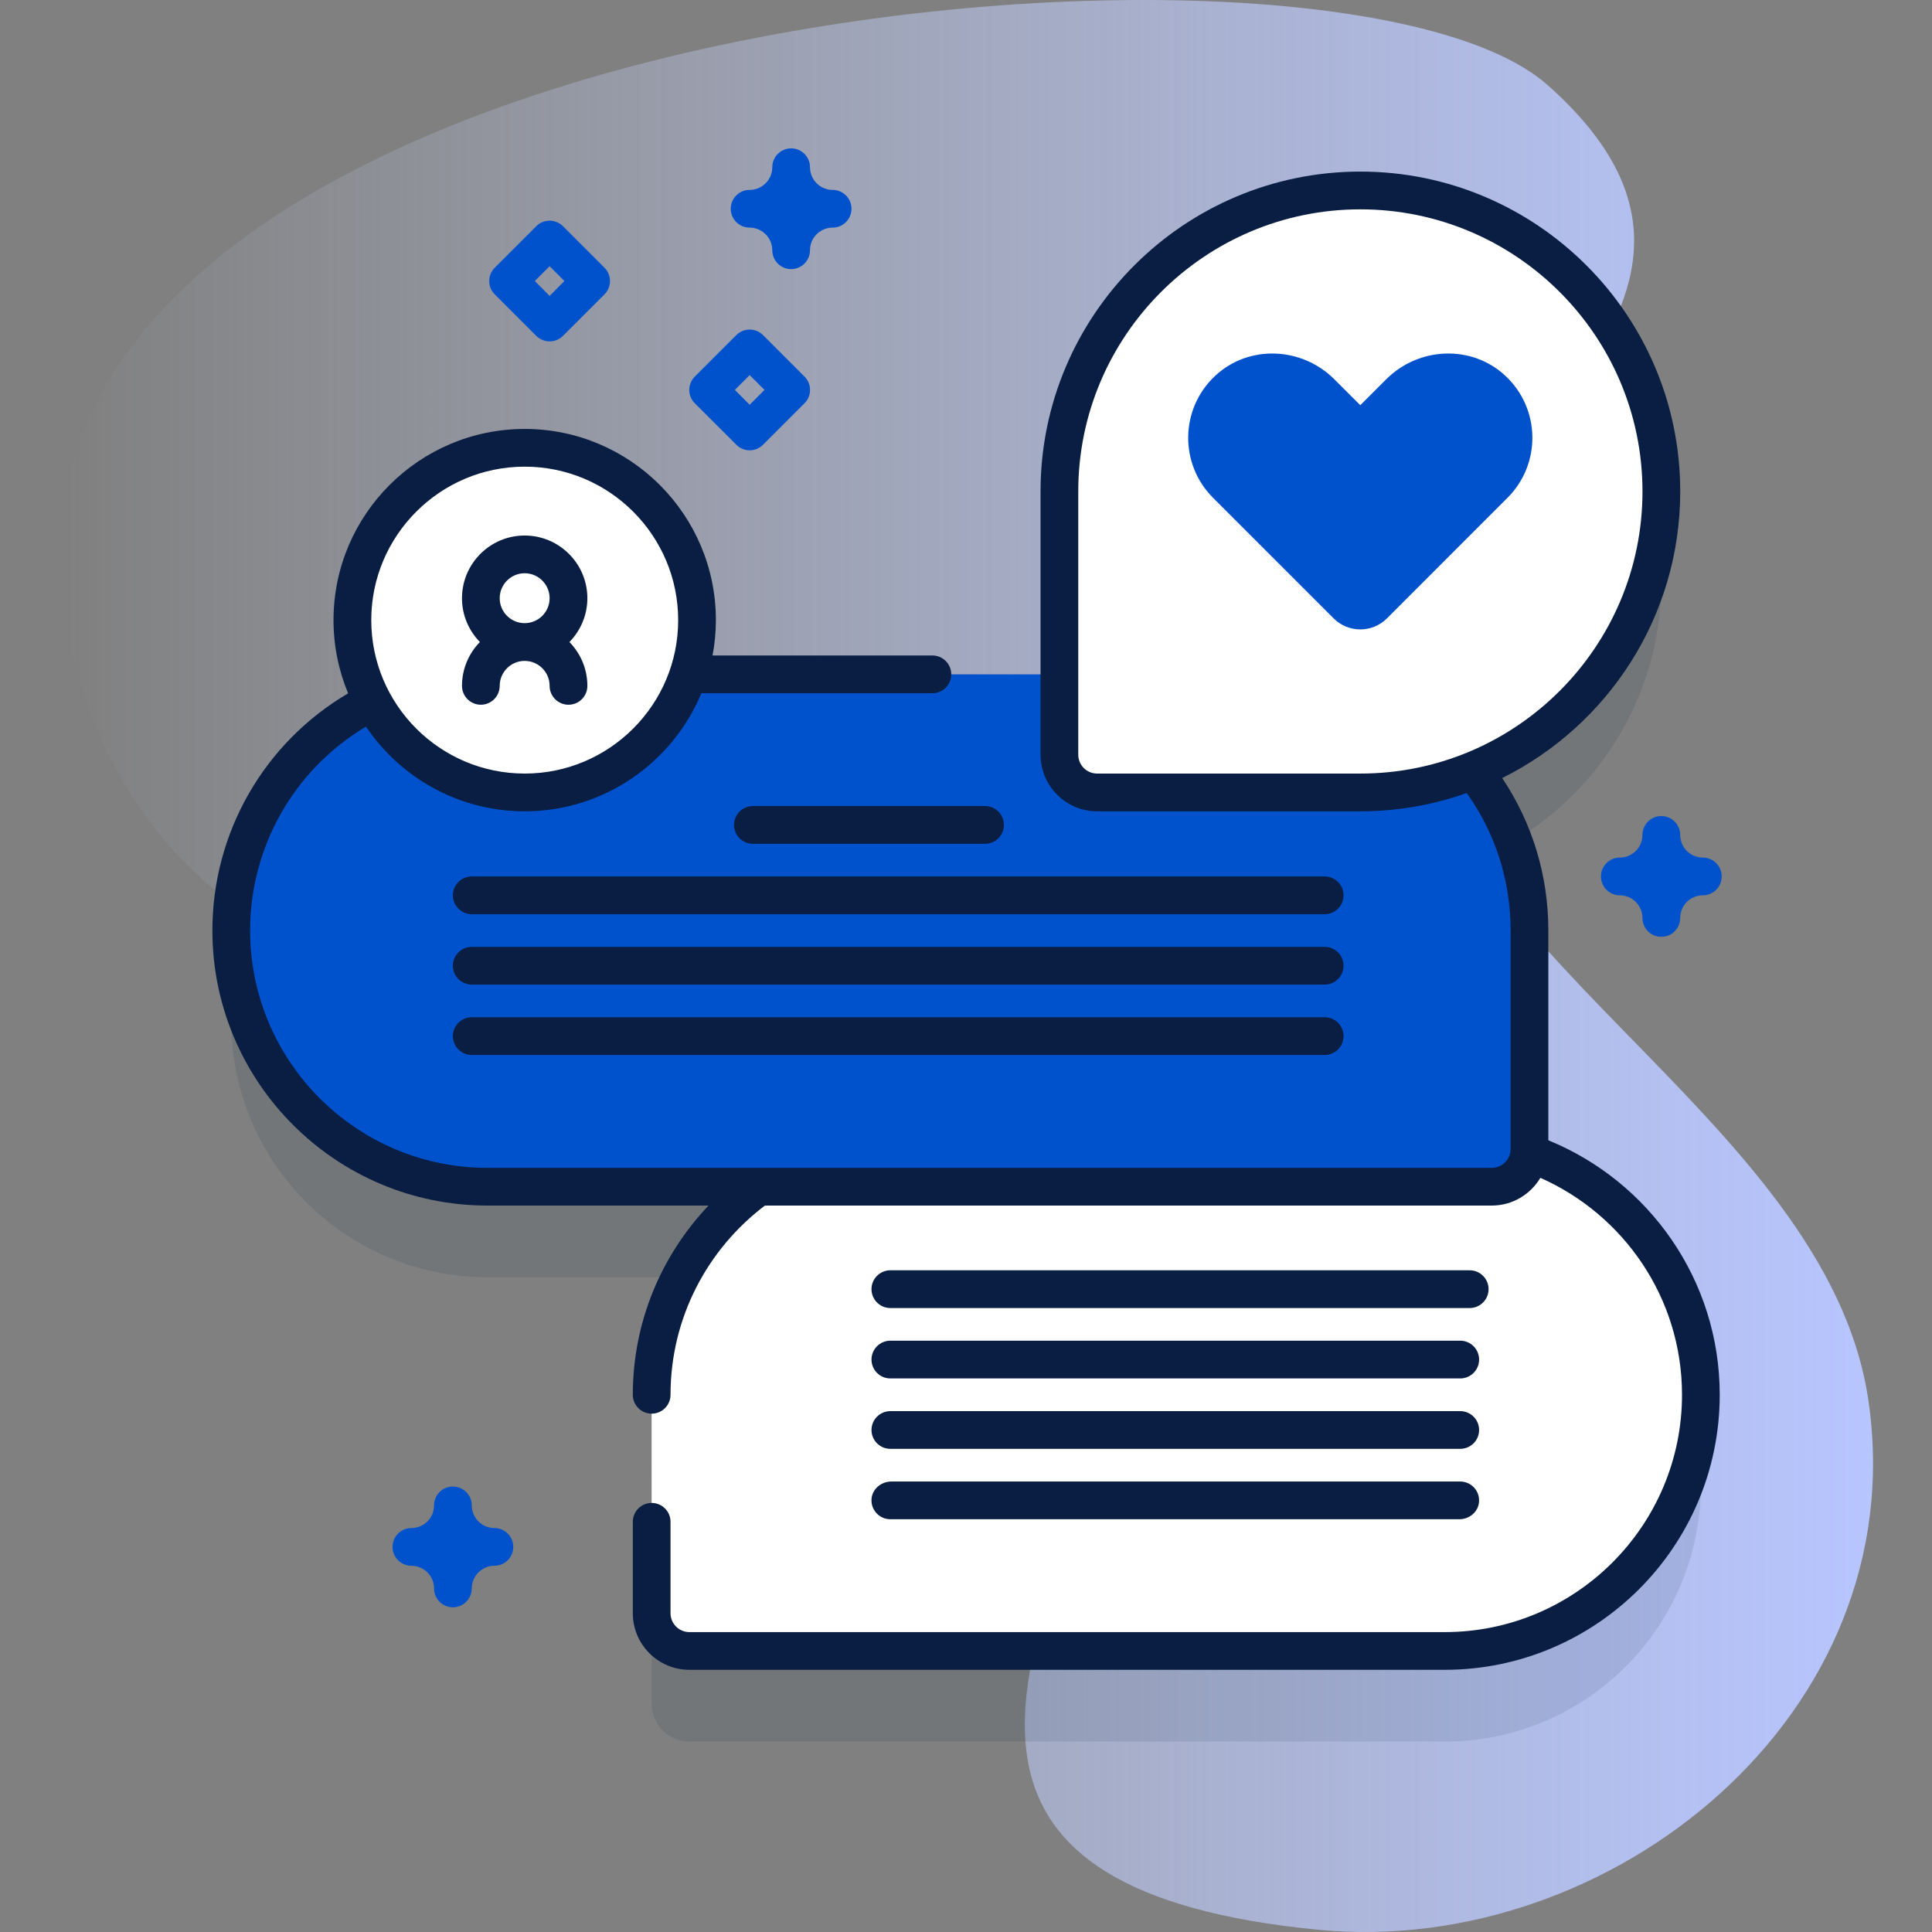
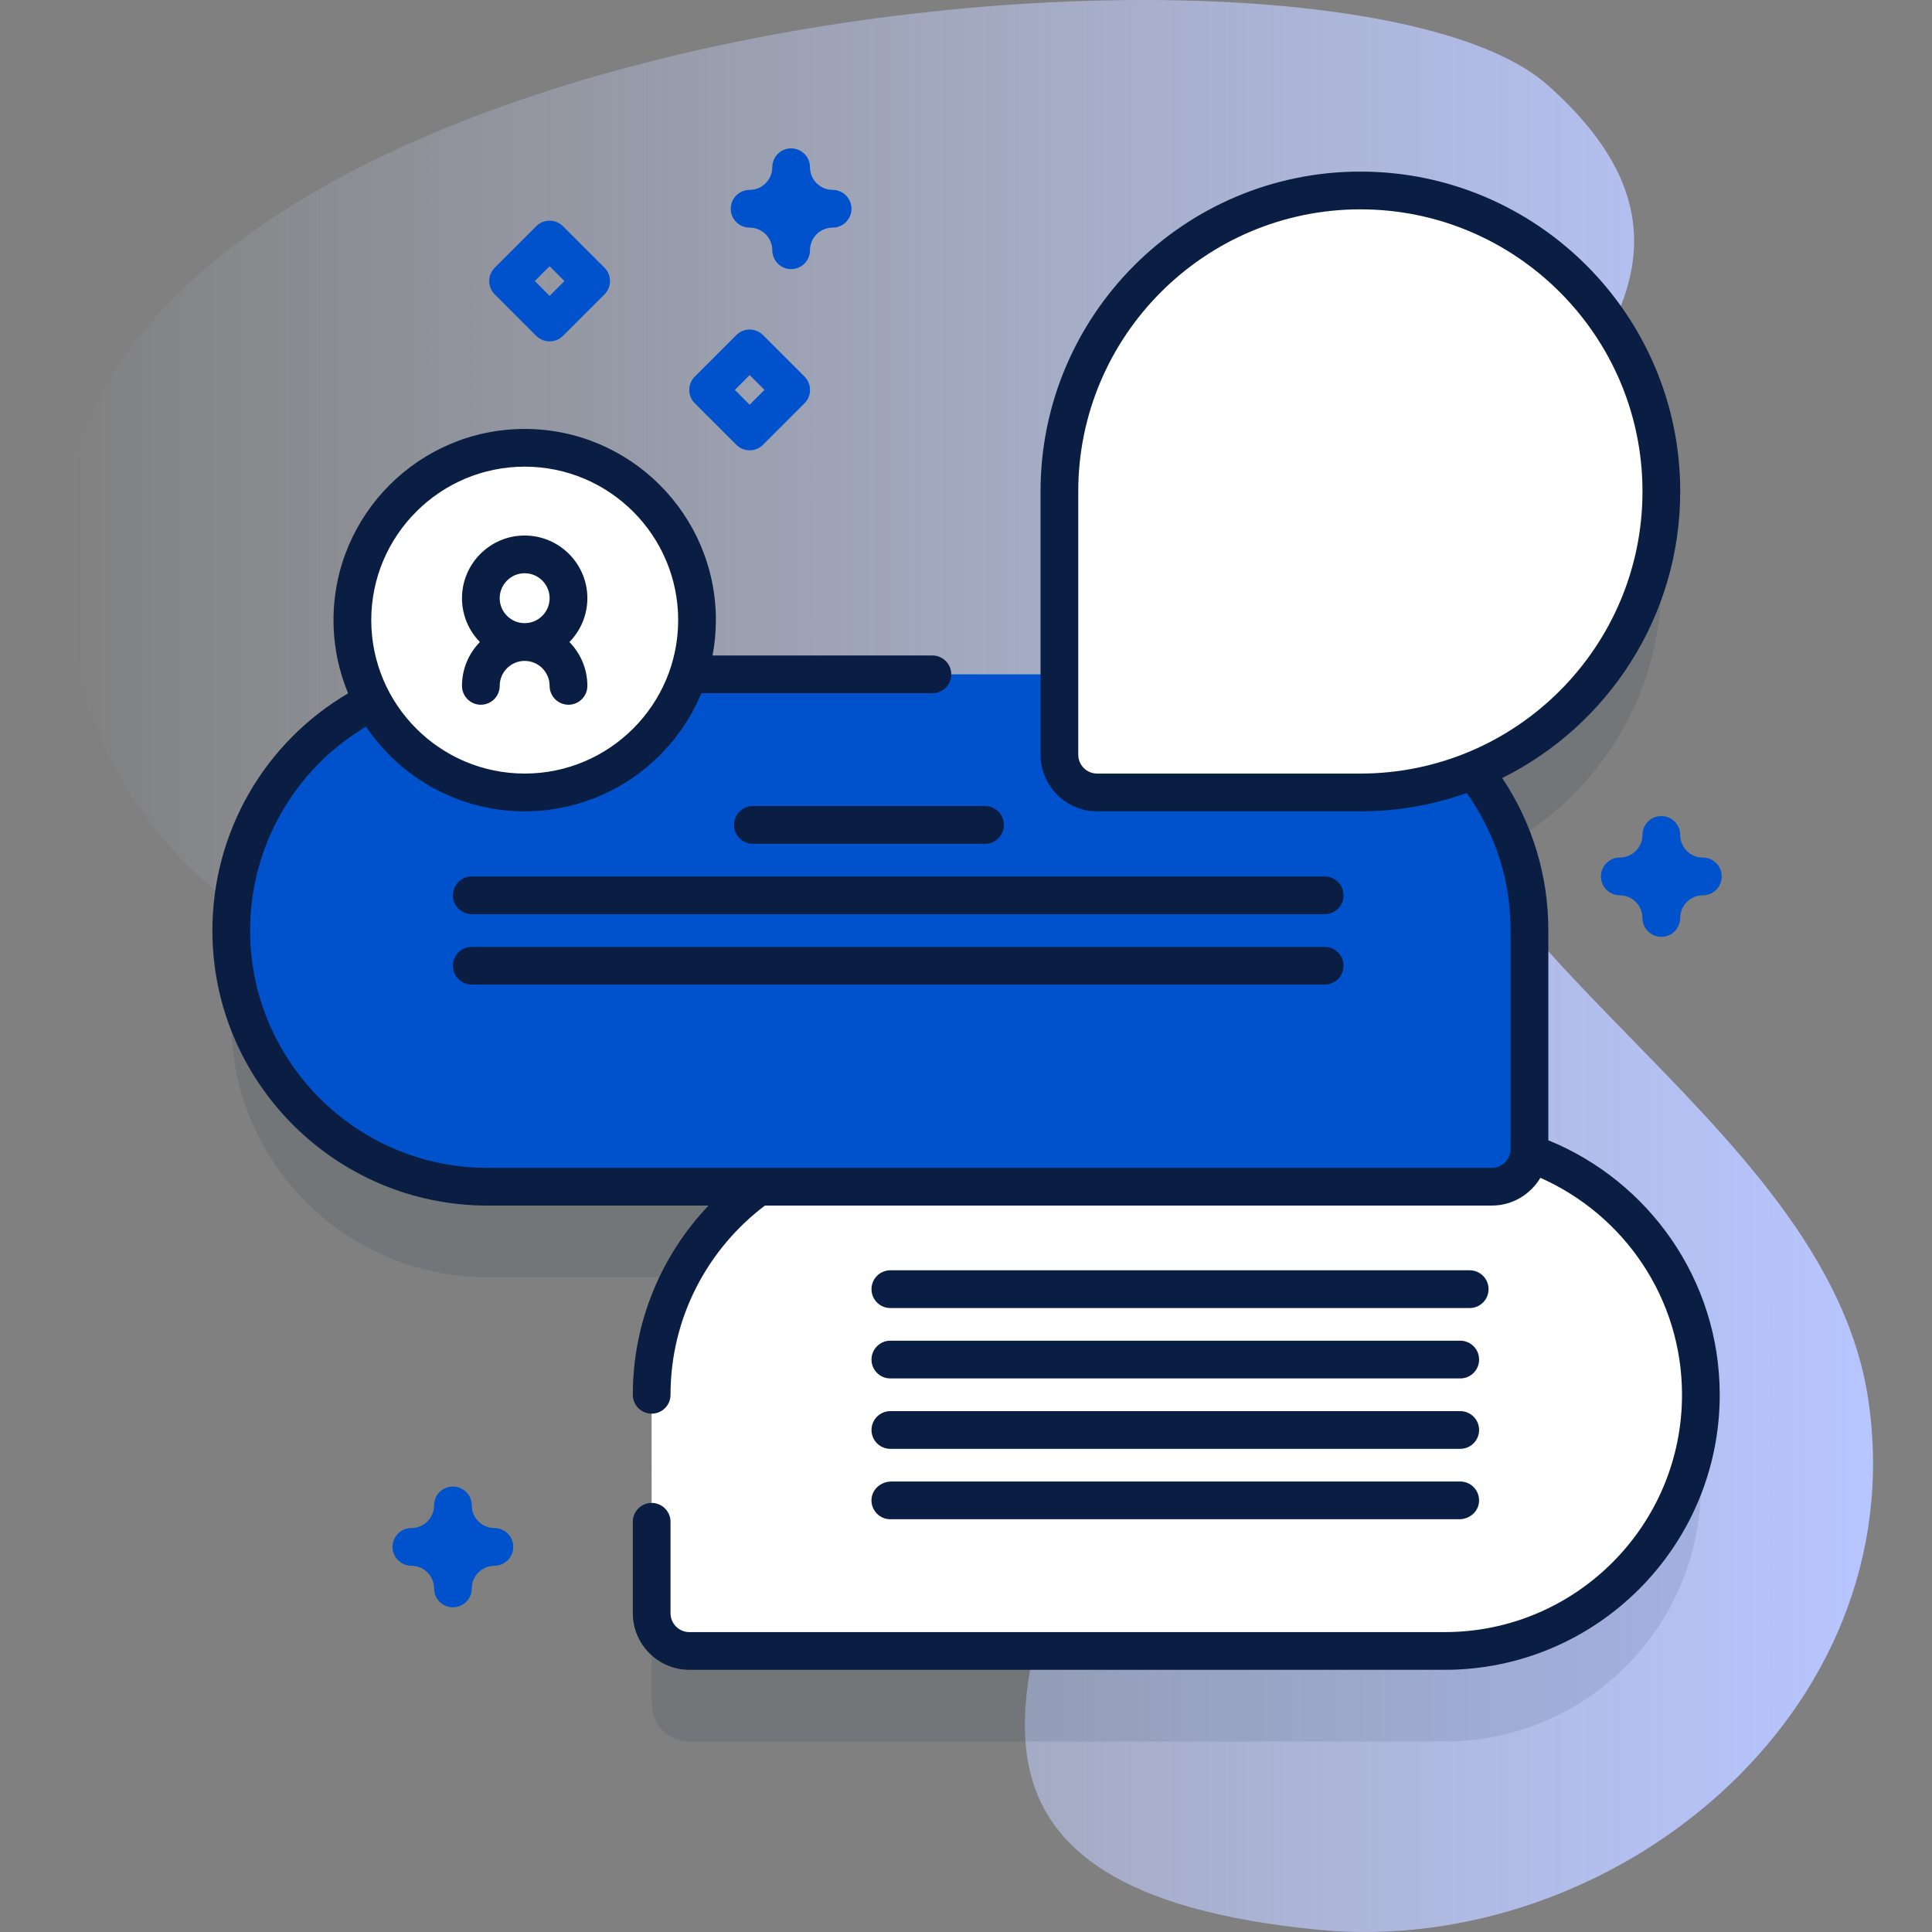
<svg xmlns="http://www.w3.org/2000/svg" width="48" height="48" viewBox="0 0 48 48" fill="none">
  <rect x="0" y="0" width="48" height="48" fill="#808080" stroke="none" />
  <g clip-path="url(#clip0)">
    <path d="M1.943 16.834C4.405 24.804 12.047 25.178 19.018 25.605C41.974 27.009 13.111 46.06 32.771 47.946C40.002 48.639 47.563 42.606 46.42 34.794C45.379 27.68 35.062 23.443 35.057 16.796C35.053 11.551 44.794 7.757 38.457 2.119C32.809 -2.908 -3.062 0.629 1.943 16.834Z" fill="url(#paint0_linear)" />
    <path opacity="0.1" d="M37.993 30.895C37.997 30.863 37.999 30.829 37.999 30.796V25.369C37.999 23.864 37.475 22.482 36.602 21.392C39.342 20.282 41.275 17.598 41.275 14.46C41.275 10.33 37.927 6.982 33.797 6.982C29.667 6.982 26.319 10.33 26.319 14.46V19.004H17.099C17.239 18.58 17.317 18.128 17.317 17.657C17.317 15.292 15.4 13.376 13.035 13.376C10.671 13.376 8.754 15.292 8.754 17.657C8.754 18.387 8.938 19.075 9.26 19.677C7.176 20.723 5.744 22.878 5.744 25.369C5.744 28.884 8.594 31.733 12.109 31.733H18.844C17.237 32.889 16.189 34.773 16.189 36.903V42.33C16.189 42.848 16.609 43.268 17.127 43.268H35.892C39.407 43.268 42.257 40.418 42.257 36.903C42.257 34.125 40.475 31.764 37.993 30.895Z" fill="#091E42" />
    <path d="M17.127 41.018H35.892C39.407 41.018 42.256 38.168 42.256 34.653C42.256 31.138 39.407 28.288 35.892 28.288H22.554C19.039 28.288 16.189 31.138 16.189 34.653V40.08C16.189 40.598 16.609 41.018 17.127 41.018Z" fill="white" />
    <path d="M22.121 32.498H36.514C36.773 32.498 36.983 32.288 36.983 32.029C36.983 31.77 36.773 31.56 36.514 31.56H22.121C21.862 31.56 21.652 31.77 21.652 32.029C21.652 32.288 21.862 32.498 22.121 32.498Z" fill="#091E42" />
    <path d="M22.121 34.247H36.279C36.538 34.247 36.748 34.037 36.748 33.778C36.748 33.519 36.538 33.309 36.279 33.309H22.121C21.862 33.309 21.652 33.519 21.652 33.778C21.652 34.037 21.862 34.247 22.121 34.247Z" fill="#091E42" />
    <path d="M22.121 35.996H36.279C36.538 35.996 36.748 35.786 36.748 35.528C36.748 35.269 36.538 35.059 36.279 35.059H22.121C21.862 35.059 21.652 35.269 21.652 35.528C21.652 35.787 21.862 35.996 22.121 35.996Z" fill="#091E42" />
    <path d="M22.12 37.745H36.259C36.504 37.745 36.722 37.566 36.745 37.323C36.772 37.043 36.553 36.808 36.279 36.808H22.145C21.898 36.808 21.675 36.988 21.653 37.235C21.629 37.512 21.848 37.745 22.12 37.745Z" fill="#091E42" />
    <path d="M37.061 29.483H12.109C8.594 29.483 5.744 26.634 5.744 23.119C5.744 19.604 8.594 16.754 12.109 16.754H31.634C35.149 16.754 37.999 19.603 37.999 23.119V28.546C37.999 29.064 37.579 29.483 37.061 29.483Z" fill="#0052CC" />
    <path d="M24.474 20.964H18.706C18.447 20.964 18.237 20.754 18.237 20.495C18.237 20.236 18.447 20.026 18.706 20.026H24.474C24.732 20.026 24.942 20.236 24.942 20.495C24.942 20.754 24.732 20.964 24.474 20.964Z" fill="#091E42" />
    <path d="M32.911 22.713H11.721C11.462 22.713 11.252 22.503 11.252 22.244C11.252 21.985 11.462 21.775 11.721 21.775H32.911C33.17 21.775 33.38 21.985 33.38 22.244C33.38 22.503 33.17 22.713 32.911 22.713Z" fill="#091E42" />
    <path d="M32.911 24.462H11.721C11.462 24.462 11.252 24.252 11.252 23.993C11.252 23.735 11.462 23.525 11.721 23.525H32.911C33.17 23.525 33.38 23.735 33.38 23.993C33.38 24.252 33.17 24.462 32.911 24.462Z" fill="#091E42" />
-     <path d="M32.911 26.211H11.721C11.462 26.211 11.252 26.001 11.252 25.742C11.252 25.483 11.462 25.273 11.721 25.273H32.911C33.17 25.273 33.38 25.483 33.38 25.742C33.38 26.001 33.17 26.211 32.911 26.211Z" fill="#091E42" />
    <path d="M27.256 19.688H33.797C37.926 19.688 41.274 16.34 41.274 12.21C41.274 8.08 37.926 4.732 33.797 4.732C29.667 4.732 26.319 8.08 26.319 12.21V18.75C26.319 19.268 26.738 19.688 27.256 19.688Z" fill="white" />
-     <path d="M37.399 9.335C36.563 8.556 35.247 8.616 34.439 9.424L33.796 10.067L33.152 9.424C32.345 8.616 31.029 8.556 30.193 9.335C29.315 10.152 29.297 11.527 30.137 12.367L33.133 15.363C33.499 15.729 34.093 15.729 34.459 15.363L37.454 12.367C38.295 11.527 38.277 10.152 37.399 9.335Z" fill="#0052CC" />
    <path d="M13.035 19.688C15.399 19.688 17.316 17.771 17.316 15.407C17.316 13.042 15.399 11.126 13.035 11.126C10.671 11.126 8.754 13.042 8.754 15.407C8.754 17.771 10.671 19.688 13.035 19.688Z" fill="white" />
    <path d="M11.923 15.951C11.648 16.232 11.478 16.616 11.478 17.04C11.478 17.299 11.688 17.509 11.946 17.509C12.205 17.509 12.415 17.299 12.415 17.04C12.415 16.698 12.693 16.42 13.035 16.42C13.377 16.42 13.655 16.698 13.655 17.04C13.655 17.299 13.865 17.509 14.124 17.509C14.383 17.509 14.593 17.299 14.593 17.04C14.593 16.616 14.422 16.232 14.147 15.951C14.422 15.67 14.593 15.286 14.593 14.862C14.593 14.004 13.894 13.305 13.035 13.305C12.176 13.305 11.478 14.004 11.478 14.862C11.478 15.286 11.648 15.67 11.923 15.951ZM13.655 14.862C13.655 15.204 13.377 15.482 13.035 15.482C12.693 15.482 12.415 15.204 12.415 14.862C12.415 14.521 12.693 14.242 13.035 14.242C13.377 14.242 13.655 14.521 13.655 14.862Z" fill="#091E42" />
    <path d="M18.625 11.188C18.505 11.188 18.385 11.142 18.294 11.05L17.262 10.019C17.079 9.836 17.079 9.539 17.262 9.356L18.294 8.325C18.477 8.142 18.773 8.142 18.957 8.325L19.988 9.356C20.171 9.539 20.171 9.836 19.988 10.019L18.957 11.05C18.865 11.142 18.745 11.188 18.625 11.188ZM18.257 9.687L18.625 10.056L18.994 9.687L18.625 9.319L18.257 9.687Z" fill="#0052CC" />
    <path d="M13.655 8.482C13.535 8.482 13.415 8.436 13.323 8.345L12.292 7.314C12.109 7.131 12.109 6.834 12.292 6.651L13.323 5.62C13.507 5.437 13.803 5.437 13.986 5.62L15.018 6.651C15.201 6.834 15.201 7.131 15.018 7.314L13.986 8.345C13.895 8.436 13.775 8.482 13.655 8.482ZM13.287 6.982L13.655 7.351L14.023 6.982L13.655 6.614L13.287 6.982Z" fill="#0052CC" />
    <path d="M11.252 39.933C10.993 39.933 10.784 39.723 10.784 39.464C10.784 39.154 10.531 38.901 10.221 38.901C9.962 38.901 9.752 38.691 9.752 38.433C9.752 38.174 9.962 37.964 10.221 37.964C10.531 37.964 10.784 37.712 10.784 37.401C10.784 37.142 10.993 36.933 11.252 36.933C11.511 36.933 11.721 37.142 11.721 37.401C11.721 37.712 11.973 37.964 12.284 37.964C12.542 37.964 12.752 38.174 12.752 38.433C12.752 38.691 12.542 38.901 12.284 38.901C11.973 38.901 11.721 39.154 11.721 39.464C11.721 39.723 11.511 39.933 11.252 39.933Z" fill="#0052CC" />
    <path d="M41.275 23.275C41.016 23.275 40.806 23.065 40.806 22.806C40.806 22.496 40.554 22.244 40.244 22.244C39.985 22.244 39.775 22.034 39.775 21.775C39.775 21.516 39.985 21.306 40.244 21.306C40.554 21.306 40.806 21.054 40.806 20.744C40.806 20.485 41.016 20.275 41.275 20.275C41.534 20.275 41.744 20.485 41.744 20.744C41.744 21.054 41.996 21.306 42.306 21.306C42.565 21.306 42.775 21.516 42.775 21.775C42.775 22.034 42.565 22.244 42.306 22.244C41.996 22.244 41.744 22.496 41.744 22.806C41.744 23.065 41.534 23.275 41.275 23.275Z" fill="#0052CC" />
    <path d="M19.655 6.686C19.397 6.686 19.187 6.476 19.187 6.218C19.187 5.907 18.934 5.655 18.624 5.655C18.365 5.655 18.155 5.445 18.155 5.186C18.155 4.928 18.365 4.718 18.624 4.718C18.934 4.718 19.187 4.465 19.187 4.155C19.187 3.896 19.397 3.686 19.655 3.686C19.914 3.686 20.124 3.896 20.124 4.155C20.124 4.465 20.376 4.718 20.687 4.718C20.945 4.718 21.155 4.928 21.155 5.186C21.155 5.445 20.945 5.655 20.687 5.655C20.376 5.655 20.124 5.907 20.124 6.218C20.124 6.476 19.914 6.686 19.655 6.686Z" fill="#0052CC" />
    <path d="M38.468 28.33V23.119C38.468 21.754 38.072 20.453 37.322 19.33C39.94 18.029 41.745 15.327 41.745 12.21C41.745 7.828 38.18 4.263 33.798 4.263C29.416 4.263 25.852 7.828 25.852 12.21V18.75C25.852 19.526 26.482 20.157 27.258 20.157H33.798C34.724 20.157 35.613 19.996 36.441 19.703C37.154 20.704 37.531 21.881 37.531 23.119V28.546C37.531 28.804 37.321 29.015 37.062 29.015H12.11C8.859 29.015 6.214 26.37 6.214 23.119C6.214 21.031 7.311 19.115 9.093 18.052C9.947 19.321 11.396 20.157 13.036 20.157C15.012 20.157 16.71 18.943 17.425 17.223H23.165C23.424 17.223 23.634 17.013 23.634 16.754C23.634 16.495 23.424 16.285 23.165 16.285H17.703C17.757 16 17.786 15.707 17.786 15.407C17.786 12.787 15.655 10.657 13.036 10.657C10.417 10.657 8.286 12.787 8.286 15.407C8.286 16.051 8.416 16.665 8.649 17.226C6.562 18.452 5.277 20.685 5.277 23.119C5.277 26.886 8.342 29.952 12.11 29.952H17.603C16.439 31.178 15.722 32.833 15.722 34.653C15.722 34.912 15.932 35.122 16.191 35.122C16.449 35.122 16.659 34.912 16.659 34.653C16.659 32.735 17.581 31.029 19.004 29.952H37.062C37.576 29.952 38.024 29.675 38.27 29.263C40.34 30.178 41.789 32.248 41.789 34.653C41.789 37.904 39.144 40.549 35.893 40.549H17.128C16.869 40.549 16.659 40.339 16.659 40.08V37.809C16.659 37.55 16.449 37.34 16.19 37.34C15.931 37.34 15.722 37.55 15.722 37.809V40.08C15.722 40.856 16.352 41.486 17.128 41.486H35.893C39.661 41.486 42.726 38.421 42.726 34.653C42.726 31.797 40.963 29.348 38.468 28.33ZM27.258 19.219C26.999 19.219 26.789 19.009 26.789 18.75V12.21C26.789 8.345 29.933 5.201 33.798 5.201C37.663 5.201 40.807 8.345 40.807 12.21C40.807 16.075 37.663 19.219 33.798 19.219H27.258ZM13.036 11.594C15.139 11.594 16.849 13.304 16.849 15.407C16.849 17.509 15.139 19.219 13.036 19.219C10.934 19.219 9.224 17.509 9.224 15.407C9.224 13.305 10.934 11.594 13.036 11.594Z" fill="#091E42" />
  </g>
  <defs>
    <linearGradient id="paint0_linear" x1="1.466" y1="24" x2="46.535" y2="24" gradientUnits="userSpaceOnUse">
      <stop stop-color="#D2DEFF" stop-opacity="0" />
      <stop offset="1" stop-color="#B7C5FF" />
    </linearGradient>
    <clipPath id="clip0">
      <rect width="48" height="48" fill="white" />
    </clipPath>
  </defs>
</svg>